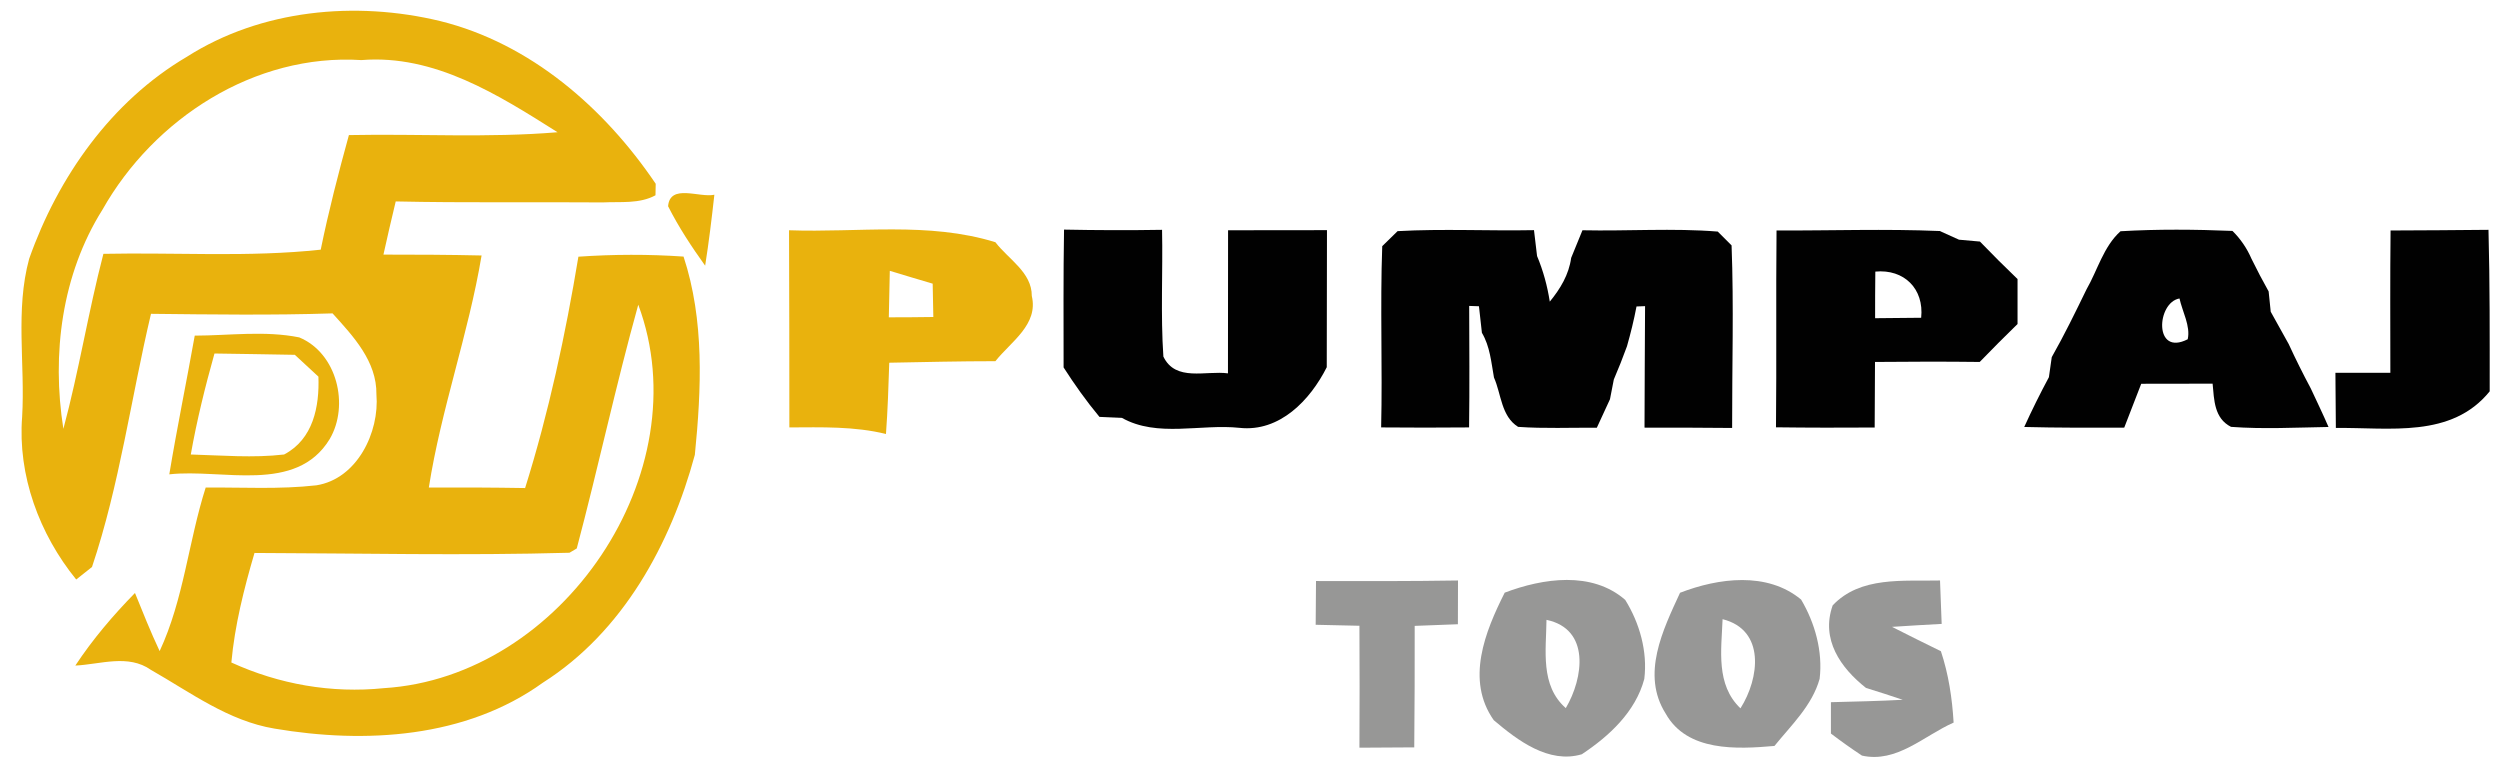
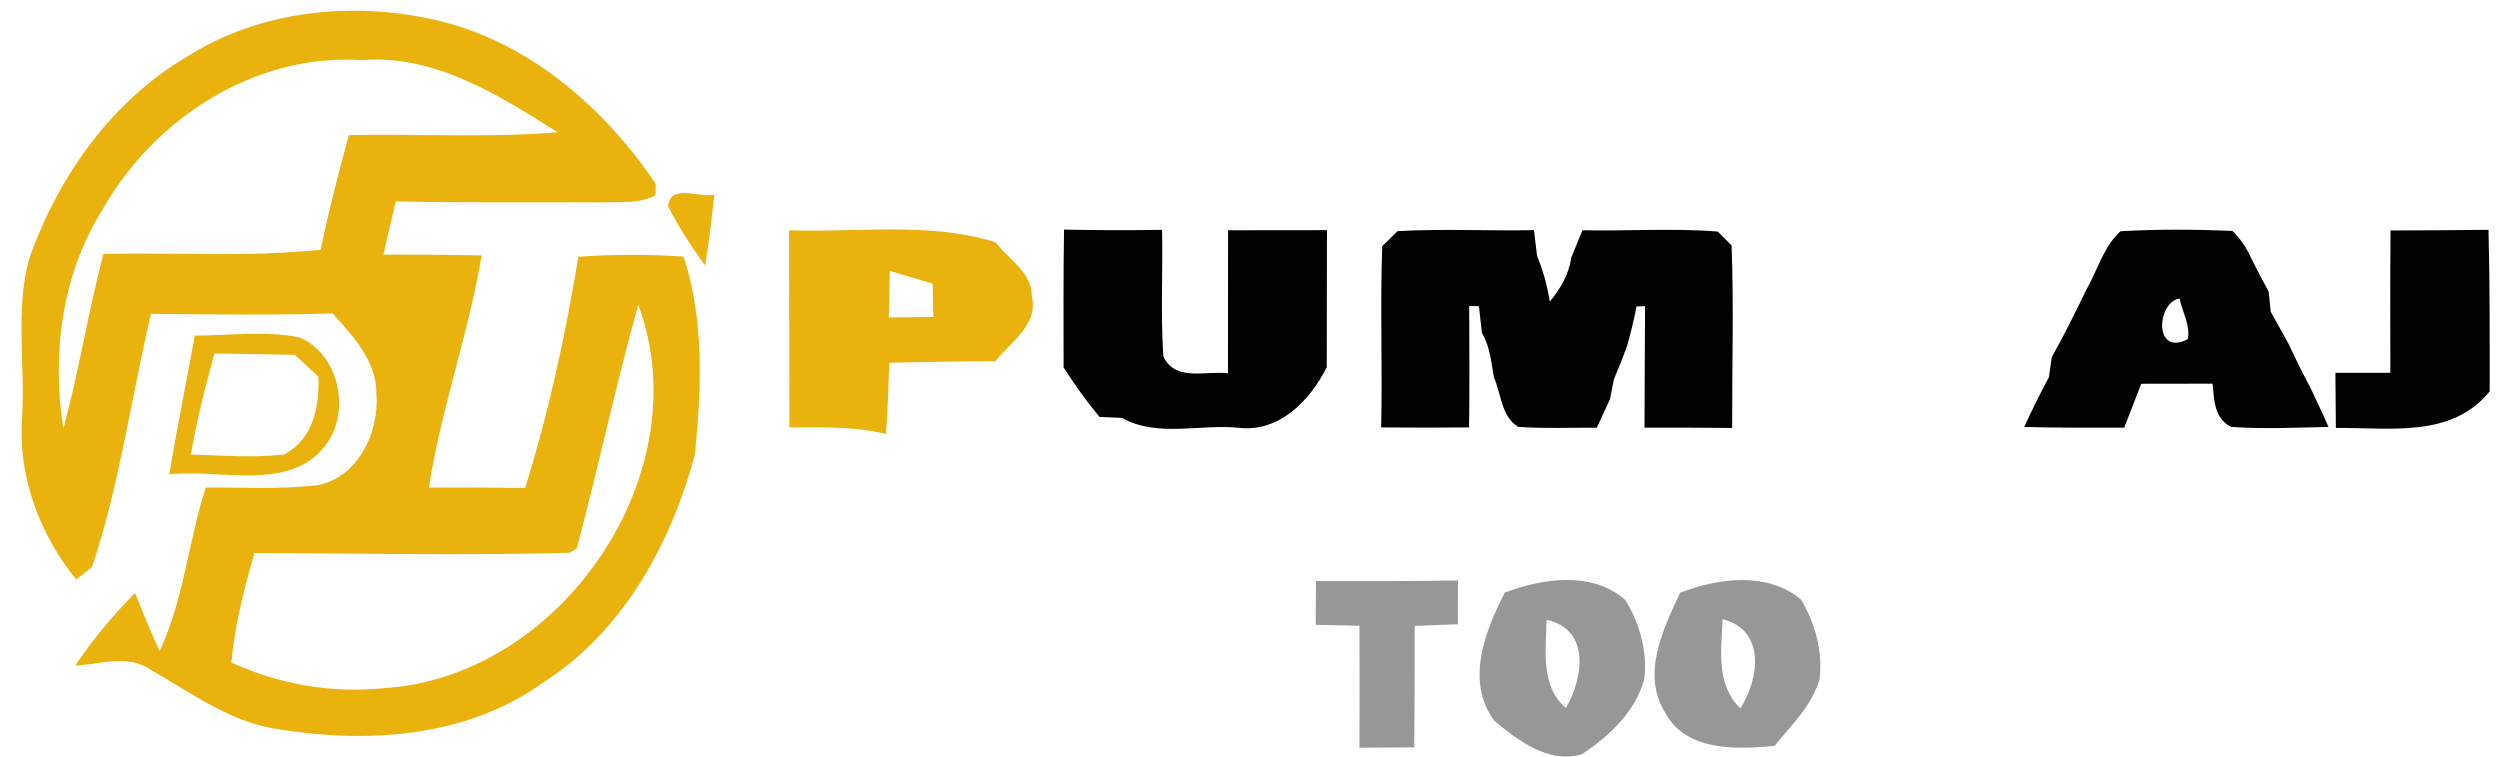
<svg xmlns="http://www.w3.org/2000/svg" width="228pt" height="69pt" viewBox="0 0 228 69" version="1.1">
  <g id="#ffffffff">
</g>
  <g id="#e9b20dff">
    <path fill="#e9b20d" opacity="1.00" d=" M 17.04 5.18 C 23.82 0.86 32.42 0.06 40.14 1.92 C 48.38 3.96 55.13 9.85 59.80 16.76 C 59.80 17.02 59.79 17.55 59.78 17.81 C 58.31 18.61 56.59 18.38 54.98 18.46 C 48.68 18.41 42.39 18.51 36.09 18.37 C 35.70 19.98 35.33 21.60 34.97 23.22 C 37.95 23.22 40.94 23.23 43.92 23.30 C 42.73 30.44 40.23 37.30 39.11 44.46 C 42.04 44.45 44.96 44.46 47.89 44.51 C 50.05 37.62 51.57 30.53 52.75 23.41 C 55.95 23.19 59.15 23.18 62.34 23.40 C 64.25 29.21 63.97 35.47 63.37 41.48 C 61.17 49.62 56.81 57.63 49.51 62.26 C 42.49 67.32 33.31 67.85 25.04 66.45 C 20.82 65.75 17.38 63.15 13.76 61.09 C 11.68 59.63 9.16 60.59 6.87 60.70 C 8.45 58.31 10.31 56.12 12.31 54.08 C 13.03 55.86 13.74 57.64 14.56 59.38 C 16.76 54.66 17.19 49.38 18.76 44.46 C 22.12 44.44 25.51 44.64 28.86 44.26 C 32.57 43.67 34.62 39.42 34.33 35.97 C 34.37 32.95 32.22 30.67 30.33 28.58 C 24.82 28.76 19.29 28.68 13.77 28.62 C 11.95 36.30 10.91 44.21 8.39 51.71 C 8.03 51.99 7.31 52.56 6.95 52.85 C 3.59 48.72 1.60 43.35 2.02 38.00 C 2.30 33.21 1.38 28.29 2.66 23.60 C 5.29 16.15 10.14 9.24 17.04 5.18 M 9.34 19.13 C 5.63 25.03 4.70 32.31 5.78 39.11 C 7.20 33.84 8.05 28.44 9.43 23.15 C 16.04 23.01 22.67 23.48 29.25 22.77 C 29.97 19.25 30.87 15.77 31.82 12.32 C 38.16 12.19 44.52 12.59 50.85 12.06 C 45.46 8.66 39.63 4.94 32.96 5.48 C 23.22 4.86 14.03 10.82 9.34 19.13 M 58.21 27.79 C 56.16 35.15 54.56 42.63 52.60 50.02 L 51.94 50.41 C 42.38 50.68 32.78 50.46 23.21 50.43 C 22.25 53.70 21.41 57.02 21.10 60.42 C 25.45 62.41 30.24 63.25 35.01 62.76 C 51.25 61.75 63.92 43.09 58.21 27.79 Z" />
    <path fill="#e9b20d" opacity="1.00" d=" M 60.93 18.81 C 61.10 16.72 63.80 18.06 65.15 17.76 C 64.91 19.92 64.65 22.08 64.31 24.23 C 63.07 22.50 61.89 20.71 60.93 18.81 Z" />
    <path fill="#e9b20d" opacity="1.00" d=" M 71.96 21.00 C 78.24 21.23 84.67 20.20 90.78 22.09 C 91.96 23.64 94.11 24.83 94.10 26.99 C 94.72 29.61 92.19 31.16 90.78 32.94 C 87.55 32.94 84.33 33.02 81.10 33.08 C 81.03 35.25 80.96 37.42 80.80 39.58 C 77.92 38.87 74.93 38.97 71.99 38.98 C 71.98 32.99 71.99 26.99 71.96 21.00 M 81.15 24.70 C 81.12 26.12 81.09 27.53 81.06 28.94 C 82.41 28.94 83.77 28.93 85.12 28.91 C 85.11 28.15 85.08 26.63 85.06 25.87 C 83.75 25.49 82.45 25.09 81.15 24.70 Z" />
    <path fill="#e9b20d" opacity="1.00" d=" M 17.76 30.61 C 20.93 30.60 24.16 30.14 27.29 30.77 C 30.74 32.20 31.88 36.96 30.07 40.04 C 27.01 45.08 20.26 42.72 15.44 43.26 C 16.14 39.03 17.01 34.83 17.76 30.61 M 19.56 32.24 C 18.71 35.27 17.95 38.34 17.40 41.45 C 20.23 41.53 23.09 41.78 25.91 41.45 C 28.57 40.05 29.14 37.08 29.04 34.35 C 28.51 33.85 27.43 32.85 26.89 32.36 C 24.45 32.31 22.00 32.28 19.56 32.24 Z" />
  </g>
  <g id="#010101ff">
    <path fill="#010101" opacity="1.00" d=" M 97.04 20.94 C 100.02 21.00 103.00 21.01 105.98 20.96 C 106.06 24.81 105.84 28.67 106.10 32.52 C 107.21 34.84 109.97 33.78 111.99 34.05 C 112.00 29.70 112.00 25.35 112.00 21.00 C 115.01 21.00 118.01 21.00 121.02 20.99 C 121.01 25.15 121.00 29.32 121.00 33.49 C 119.49 36.49 116.71 39.42 113.05 39.02 C 109.51 38.64 105.55 39.93 102.32 38.11 C 101.81 38.09 100.78 38.04 100.27 38.02 C 99.08 36.59 98.00 35.07 97.00 33.51 C 97.00 29.32 96.97 25.13 97.04 20.94 Z" />
    <path fill="#010101" opacity="1.00" d=" M 127.46 21.08 C 131.60 20.85 135.75 21.07 139.90 20.99 C 139.97 21.58 140.11 22.76 140.18 23.35 C 140.74 24.69 141.12 26.08 141.34 27.51 C 142.30 26.34 143.08 25.05 143.29 23.52 C 143.55 22.89 144.07 21.63 144.32 21.00 C 148.43 21.09 152.56 20.79 156.66 21.12 C 156.97 21.43 157.61 22.07 157.92 22.38 C 158.13 27.93 157.96 33.48 157.97 39.03 C 155.30 39.00 152.64 39.00 149.98 39.00 C 149.98 35.30 150.02 31.61 150.03 27.92 L 149.25 27.95 C 149.02 29.17 148.72 30.38 148.38 31.58 C 148.01 32.60 147.61 33.61 147.18 34.61 C 147.09 35.06 146.92 35.96 146.83 36.41 C 146.53 37.06 145.93 38.36 145.63 39.01 C 143.24 38.99 140.84 39.10 138.45 38.93 C 136.90 37.96 136.92 35.94 136.25 34.43 C 136.00 33.04 135.89 31.60 135.15 30.35 C 135.08 29.75 134.95 28.54 134.88 27.93 L 133.99 27.90 C 134.00 31.59 134.03 35.29 133.98 38.98 C 131.31 39.01 128.63 39.00 125.96 38.98 C 126.09 33.47 125.86 27.95 126.06 22.45 C 126.41 22.11 127.11 21.42 127.46 21.08 Z" />
-     <path fill="#010101" opacity="1.00" d=" M 162.02 21.02 C 166.98 21.04 171.95 20.86 176.91 21.07 C 177.35 21.26 178.22 21.66 178.66 21.86 C 179.14 21.90 180.09 21.99 180.57 22.03 C 181.69 23.19 182.83 24.33 184.00 25.45 C 184.00 26.82 184.00 28.18 184.00 29.55 C 182.83 30.69 181.68 31.84 180.55 33.01 C 177.36 32.97 174.18 32.98 171.00 33.01 C 170.99 35.00 170.98 36.99 170.97 38.99 C 167.97 39.01 164.97 39.01 161.97 38.97 C 162.03 32.99 161.96 27.01 162.02 21.02 M 171.03 24.77 C 171.01 26.19 171.01 27.60 171.01 29.02 C 172.41 29.01 173.80 29.00 175.21 28.98 C 175.49 26.34 173.65 24.52 171.03 24.77 Z" />
    <path fill="#010101" opacity="1.00" d=" M 193.39 21.09 C 196.78 20.89 200.20 20.92 203.60 21.06 C 204.34 21.79 204.92 22.64 205.34 23.61 C 205.83 24.61 206.35 25.60 206.90 26.58 C 206.95 27.04 207.04 27.97 207.09 28.43 C 207.64 29.41 208.19 30.39 208.73 31.38 C 209.36 32.75 210.03 34.09 210.74 35.42 C 211.28 36.59 211.85 37.75 212.36 38.94 C 209.40 38.99 206.43 39.15 203.47 38.93 C 201.93 38.15 201.93 36.47 201.79 34.99 C 199.62 35.00 197.45 35.00 195.28 35.00 C 194.78 36.34 194.23 37.66 193.73 39.00 C 190.69 39.01 187.65 39.02 184.61 38.94 C 185.31 37.40 186.06 35.89 186.86 34.40 C 186.93 33.94 187.06 33.03 187.12 32.57 C 188.26 30.56 189.27 28.49 190.28 26.41 C 191.30 24.64 191.83 22.50 193.39 21.09 M 199.52 30.94 C 199.79 29.74 199.03 28.42 198.77 27.22 C 196.68 27.58 196.40 32.54 199.52 30.94 Z" />
    <path fill="#010101" opacity="1.00" d=" M 218.02 21.02 C 220.99 21.00 223.97 21.00 226.95 20.96 C 227.08 25.87 227.06 30.78 227.06 35.69 C 223.57 40.00 217.91 38.97 213.03 39.03 C 213.01 37.36 213.00 35.68 212.99 34.00 C 214.66 34.00 216.33 34.00 218.00 34.00 C 218.00 29.67 217.97 25.35 218.02 21.02 Z" />
  </g>
  <g id="#979796ff">
    <path fill="#979796" opacity="1.00" d=" M 120.02 52.99 C 124.34 53.00 128.65 53.01 132.97 52.94 C 132.97 54.27 132.96 55.60 132.96 56.93 C 131.64 56.98 130.33 57.03 129.02 57.08 C 129.02 60.78 129.02 64.47 128.98 68.16 C 127.31 68.17 125.65 68.18 123.98 68.19 C 124.00 64.49 124.00 60.78 123.98 57.07 C 122.65 57.04 121.32 57.01 119.99 56.98 C 120.00 55.65 120.01 54.32 120.02 52.99 Z" />
    <path fill="#979796" opacity="1.00" d=" M 137.23 54.05 C 140.72 52.73 145.18 52.06 148.22 54.71 C 149.53 56.82 150.27 59.42 149.96 61.92 C 149.16 64.92 146.76 67.13 144.26 68.79 C 141.24 69.68 138.40 67.52 136.23 65.68 C 133.65 62.02 135.44 57.60 137.23 54.05 M 141.04 56.53 C 141.01 59.31 140.45 62.51 142.80 64.58 C 144.42 61.83 145.05 57.37 141.04 56.53 Z" />
    <path fill="#979796" opacity="1.00" d=" M 153.22 54.06 C 156.72 52.71 161.16 52.11 164.26 54.68 C 165.53 56.82 166.25 59.42 165.95 61.91 C 165.27 64.34 163.37 66.13 161.83 68.03 C 158.40 68.33 153.86 68.57 151.91 65.08 C 149.65 61.51 151.66 57.44 153.22 54.06 M 157.10 56.47 C 156.99 59.29 156.47 62.44 158.73 64.60 C 160.47 61.86 161.02 57.45 157.10 56.47 Z" />
-     <path fill="#979796" opacity="1.00" d=" M 167.14 55.21 C 169.67 52.53 173.59 53.02 176.93 52.94 C 176.98 54.26 177.03 55.58 177.08 56.90 C 175.57 56.98 174.06 57.07 172.55 57.17 C 174.03 57.92 175.51 58.66 177.01 59.39 C 177.71 61.49 178.04 63.69 178.17 65.90 C 175.47 67.09 172.99 69.62 169.81 68.91 C 168.84 68.27 167.90 67.60 166.98 66.90 C 166.98 66.19 166.98 64.76 166.98 64.04 C 169.16 63.98 171.35 63.94 173.53 63.82 C 172.42 63.44 171.30 63.09 170.18 62.74 C 167.86 60.91 166.04 58.31 167.14 55.21 Z" />
  </g>
</svg>